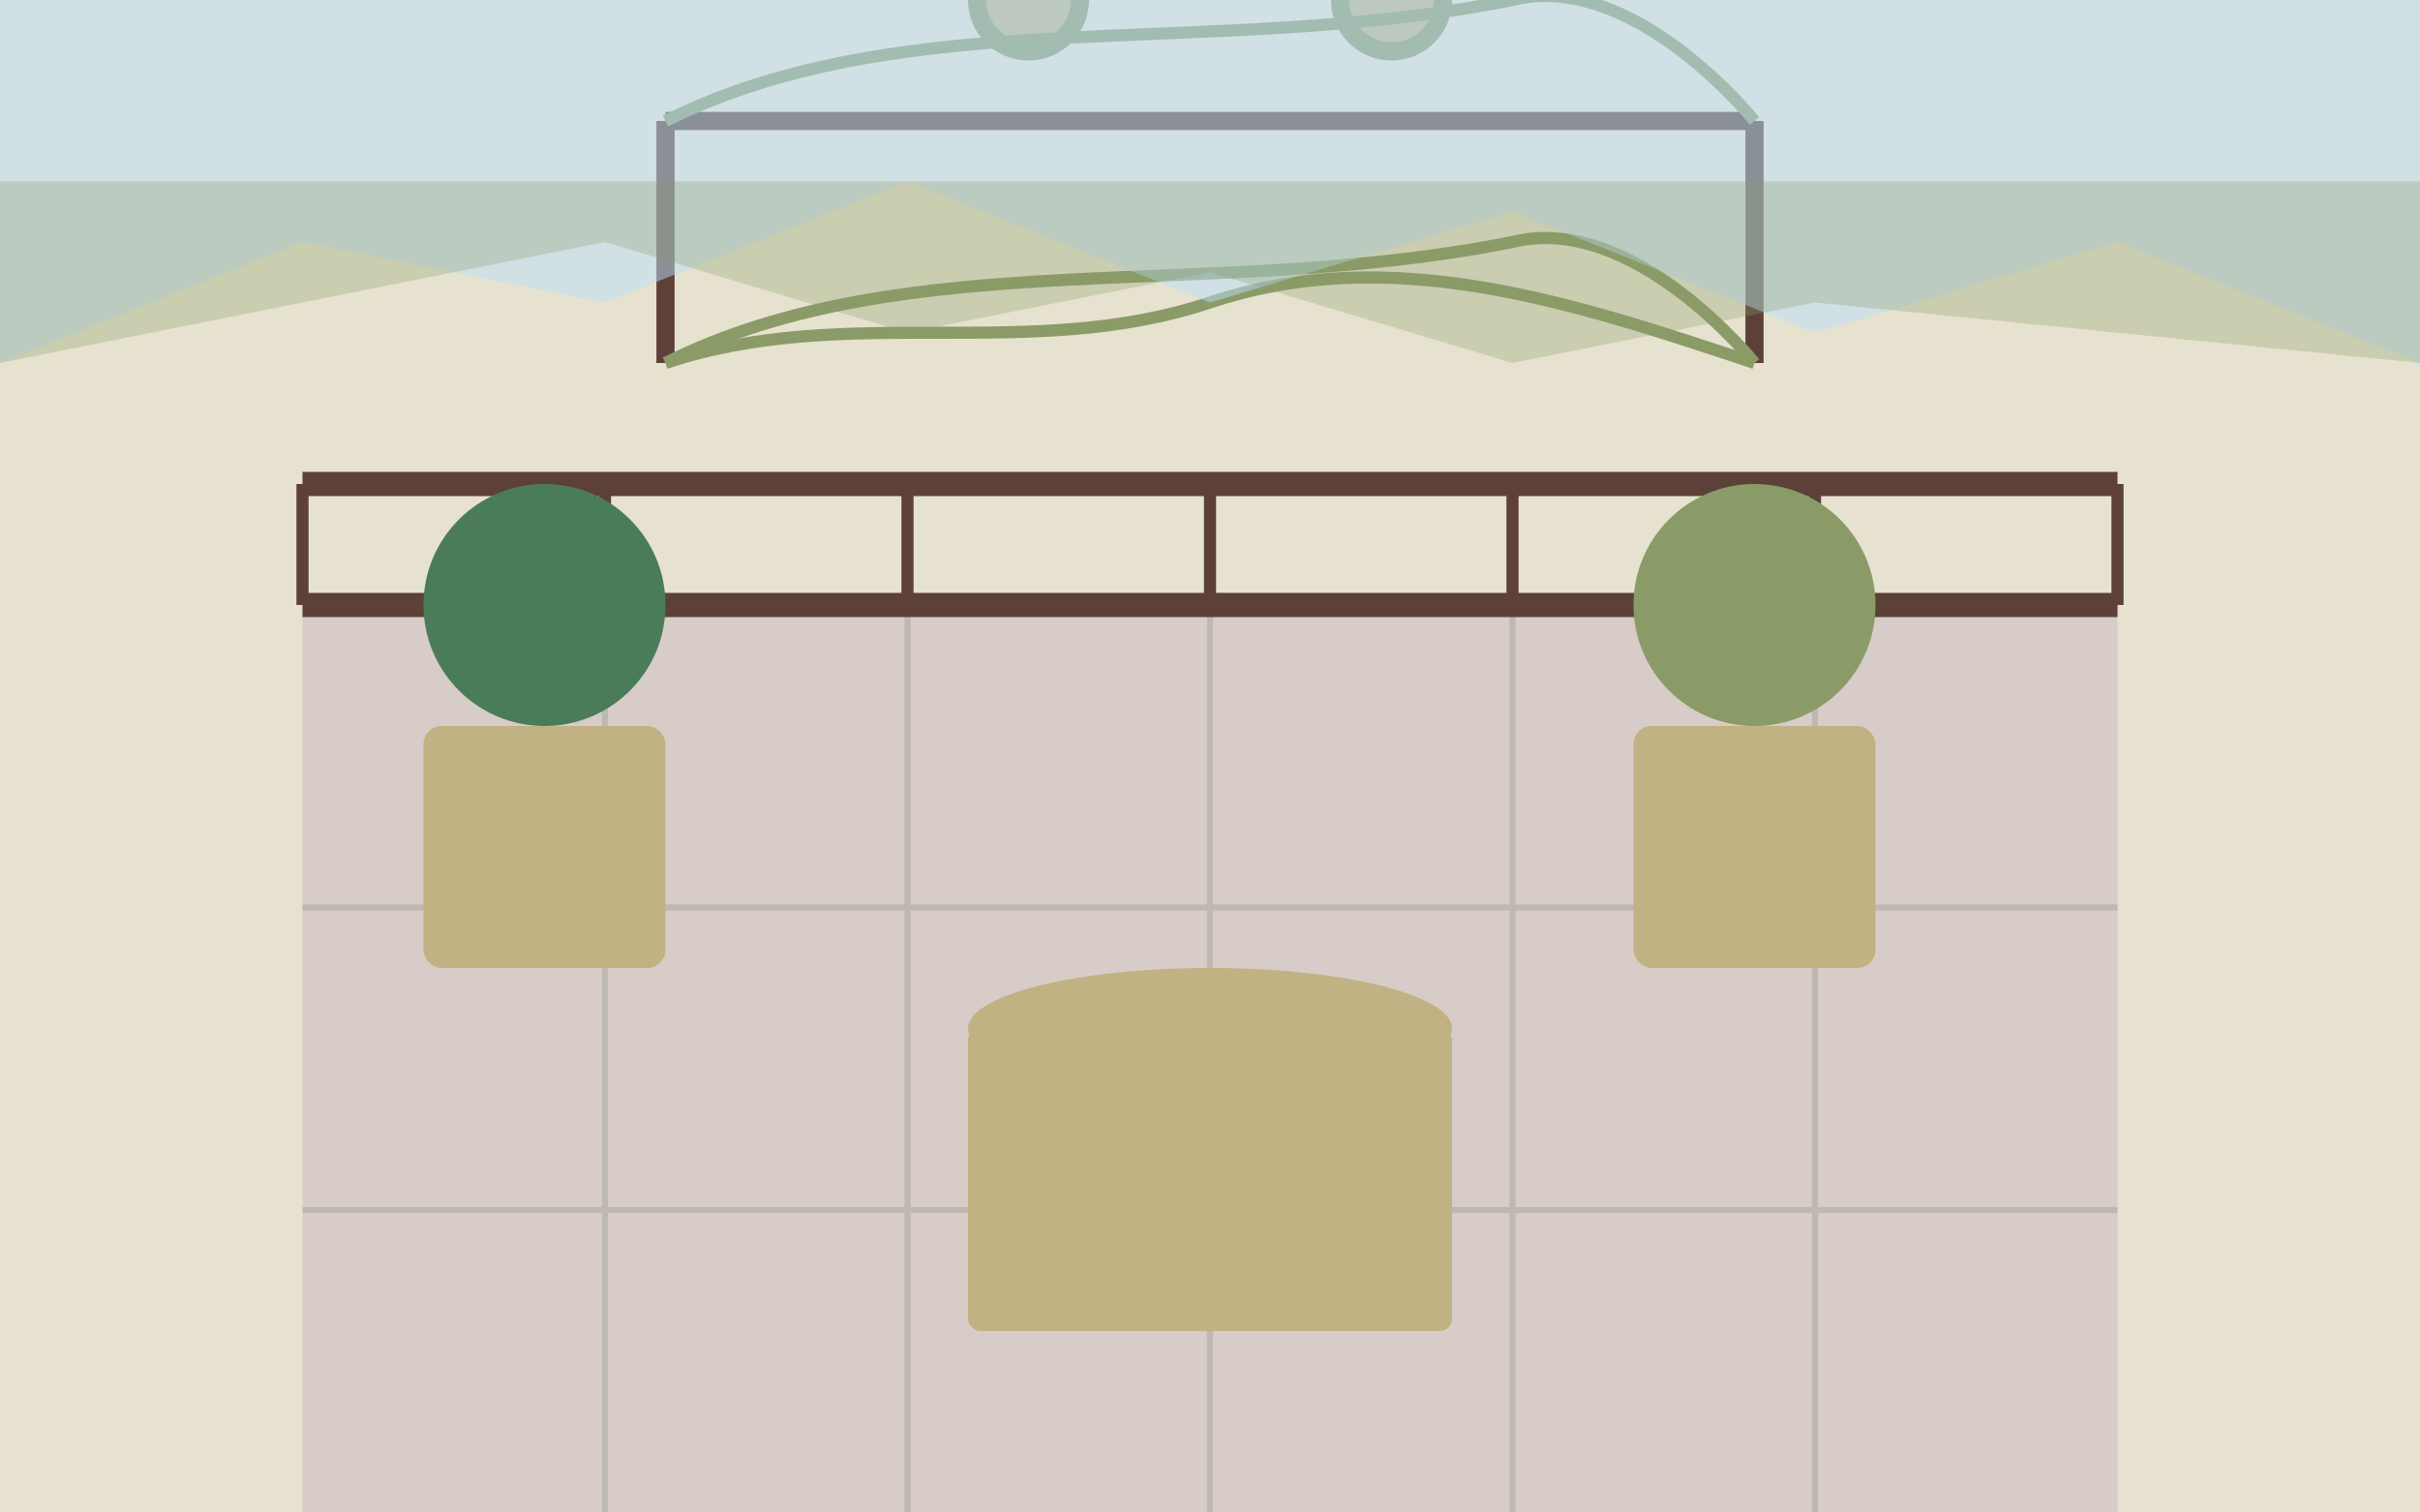
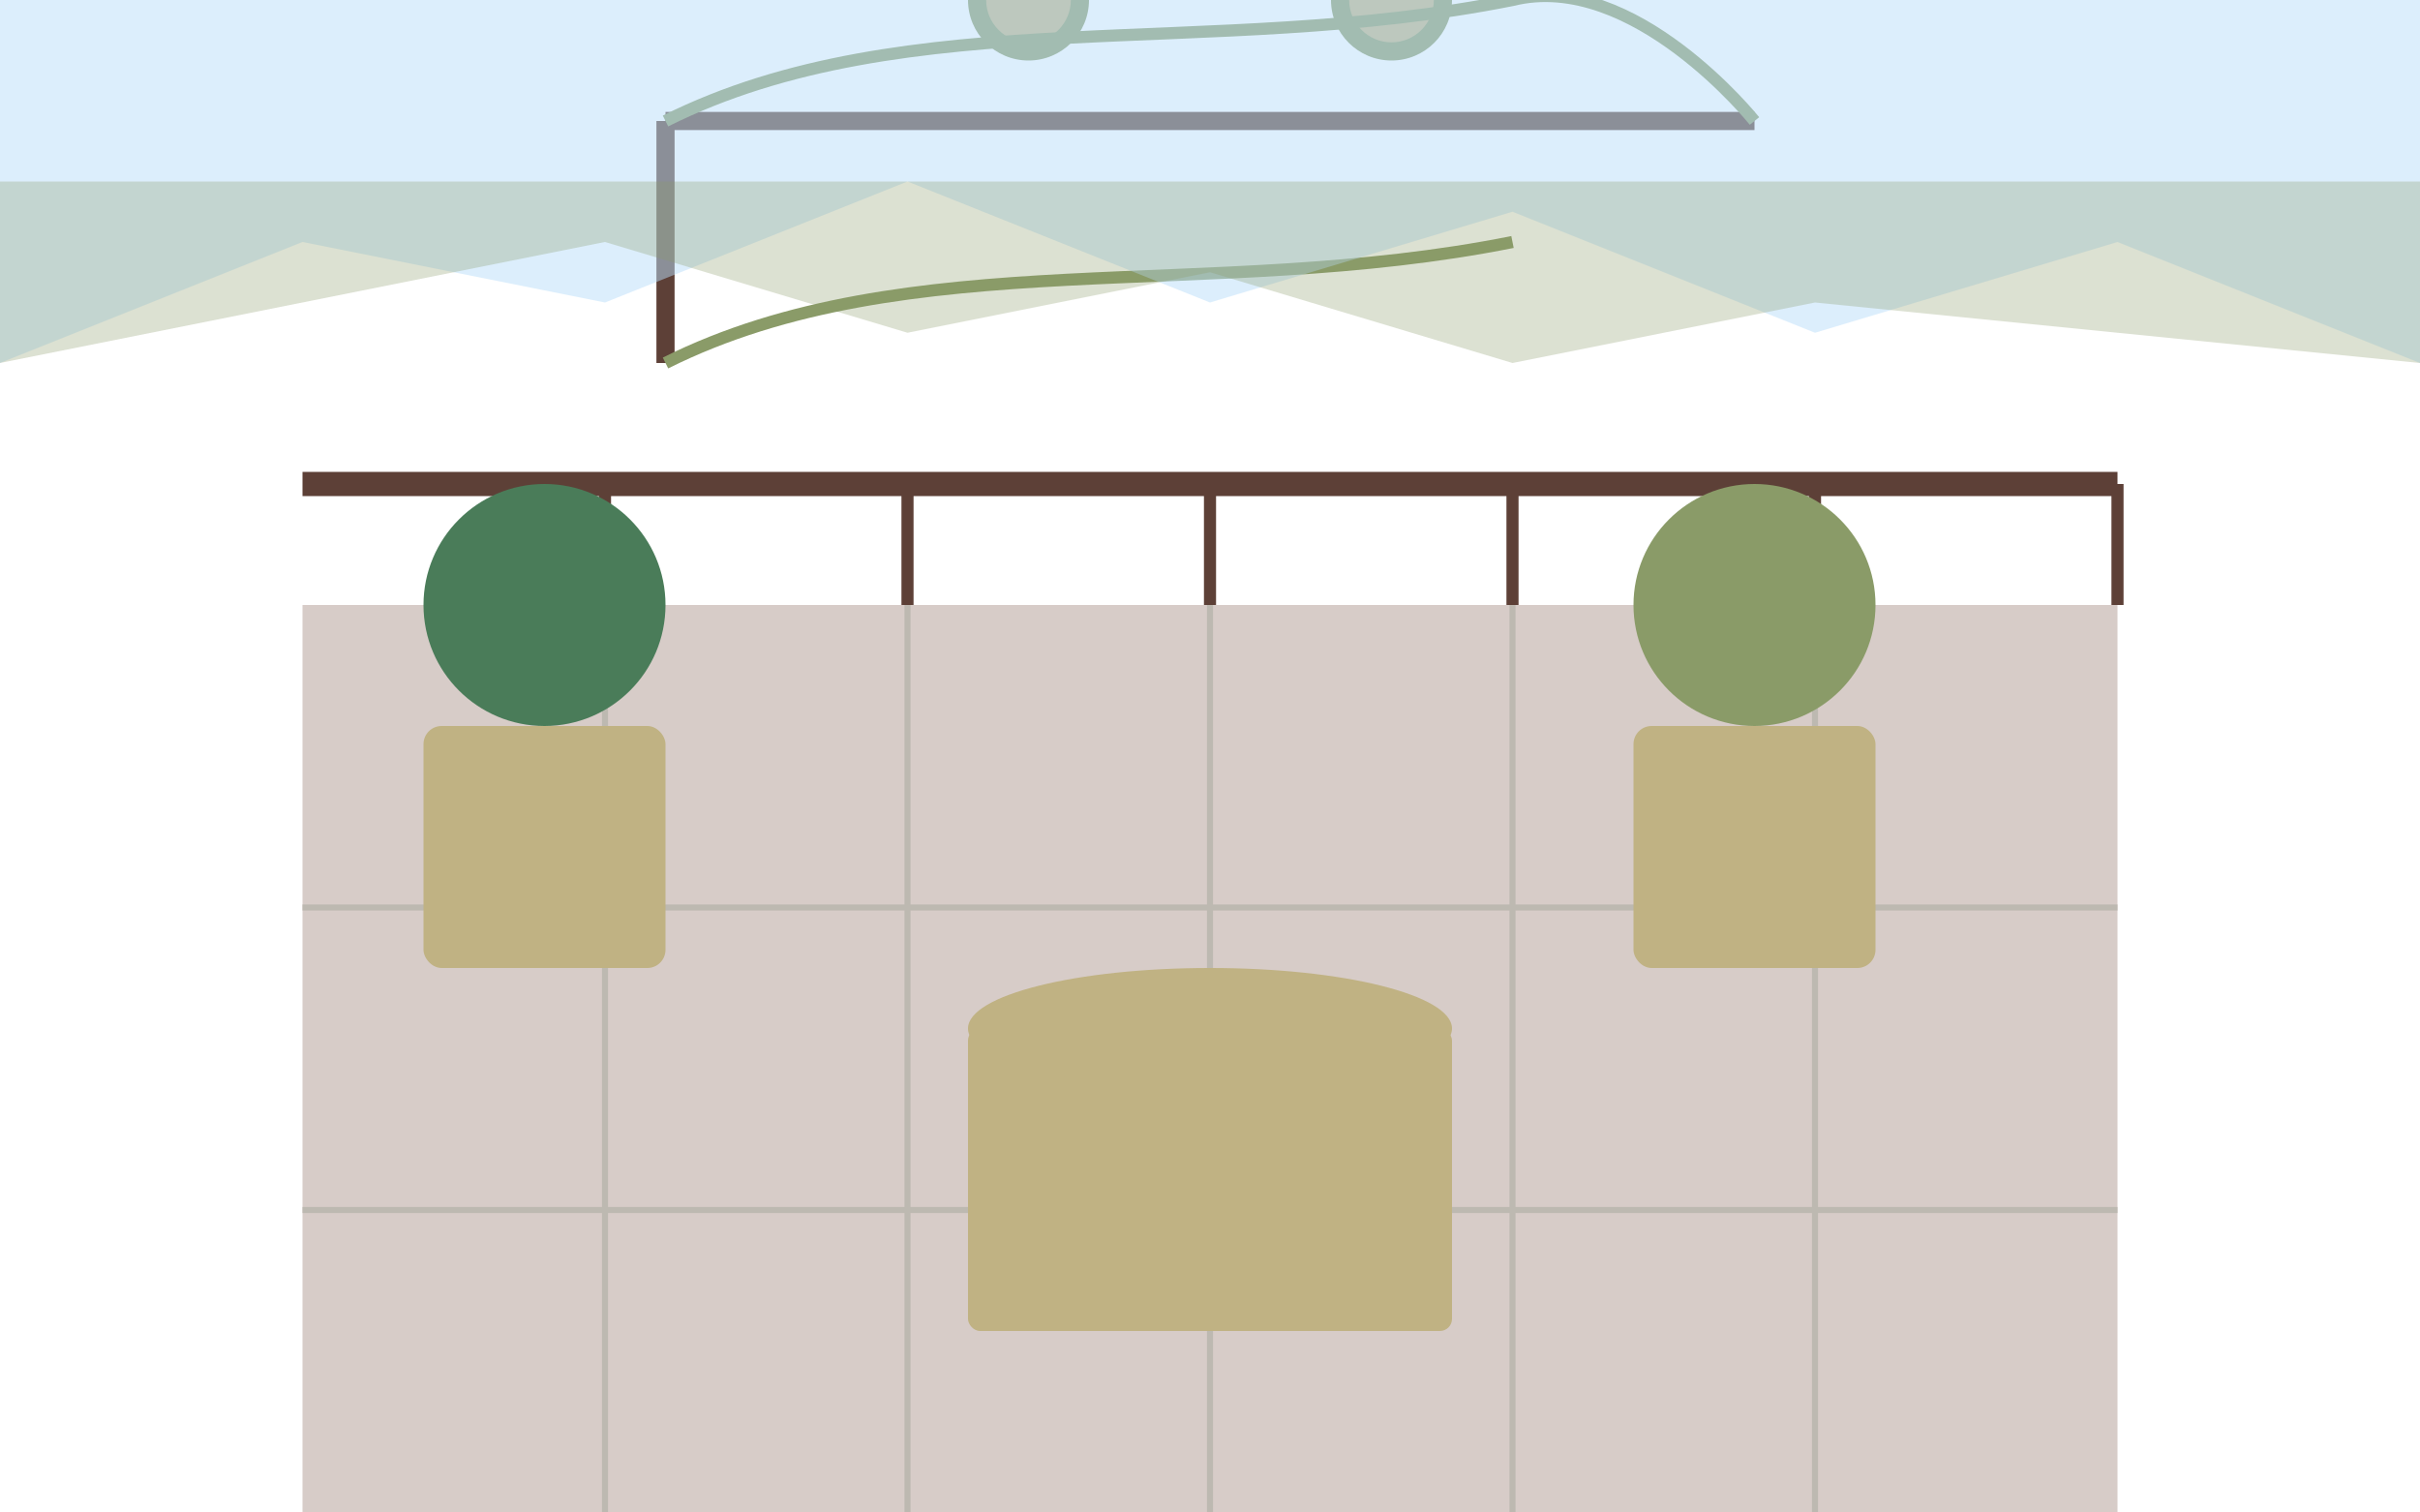
<svg xmlns="http://www.w3.org/2000/svg" width="400" height="250" viewBox="0 0 400 250" fill="none">
-   <rect width="400" height="250" fill="#e6e2cf" />
  <rect x="50" y="100" width="300" height="150" fill="#d7ccc8" />
  <line x1="100" y1="100" x2="100" y2="250" stroke="#bdb9b1" stroke-width="1" />
  <line x1="150" y1="100" x2="150" y2="250" stroke="#bdb9b1" stroke-width="1" />
  <line x1="200" y1="100" x2="200" y2="250" stroke="#bdb9b1" stroke-width="1" />
  <line x1="250" y1="100" x2="250" y2="250" stroke="#bdb9b1" stroke-width="1" />
  <line x1="300" y1="100" x2="300" y2="250" stroke="#bdb9b1" stroke-width="1" />
  <line x1="50" y1="150" x2="350" y2="150" stroke="#bdb9b1" stroke-width="1" />
  <line x1="50" y1="200" x2="350" y2="200" stroke="#bdb9b1" stroke-width="1" />
-   <line x1="50" y1="100" x2="350" y2="100" stroke="#5d4037" stroke-width="4" />
-   <line x1="50" y1="80" x2="50" y2="100" stroke="#5d4037" stroke-width="2" />
  <line x1="100" y1="80" x2="100" y2="100" stroke="#5d4037" stroke-width="2" />
  <line x1="150" y1="80" x2="150" y2="100" stroke="#5d4037" stroke-width="2" />
  <line x1="200" y1="80" x2="200" y2="100" stroke="#5d4037" stroke-width="2" />
  <line x1="250" y1="80" x2="250" y2="100" stroke="#5d4037" stroke-width="2" />
  <line x1="300" y1="80" x2="300" y2="100" stroke="#5d4037" stroke-width="2" />
  <line x1="350" y1="80" x2="350" y2="100" stroke="#5d4037" stroke-width="2" />
  <line x1="50" y1="80" x2="350" y2="80" stroke="#5d4037" stroke-width="4" />
  <rect x="70" y="120" width="40" height="40" rx="3" fill="#c0b283" />
  <ellipse cx="90" cy="100" rx="20" ry="20" fill="#4a7c59" />
  <rect x="270" y="120" width="40" height="40" rx="3" fill="#c0b283" />
  <ellipse cx="290" cy="100" rx="20" ry="20" fill="#8a9b68" />
  <rect x="160" y="170" width="80" height="50" rx="2" fill="#c0b283" />
  <ellipse cx="200" cy="170" rx="40" ry="10" fill="#c0b283" />
  <circle cx="170" y="210" r="10" fill="#8a9b68" />
  <circle cx="170" y="210" r="7" fill="#c0b283" />
  <circle cx="230" y="210" r="10" fill="#8a9b68" />
  <circle cx="230" y="210" r="7" fill="#c0b283" />
  <line x1="110" y1="60" x2="110" y2="20" stroke="#5d4037" stroke-width="3" />
-   <line x1="290" y1="60" x2="290" y2="20" stroke="#5d4037" stroke-width="3" />
  <line x1="110" y1="20" x2="290" y2="20" stroke="#5d4037" stroke-width="3" />
-   <path d="M110 60 C150 40 200 50 250 40 C270 35 290 60 290 60" stroke="#8a9b68" stroke-width="2" />
-   <path d="M110 60 C140 50 170 60 200 50 C230 40 260 50 290 60" stroke="#8a9b68" stroke-width="2" />
+   <path d="M110 60 C150 40 200 50 250 40 " stroke="#8a9b68" stroke-width="2" />
  <path d="M110 20 C150 0 200 10 250 0 C270 -5 290 20 290 20" stroke="#8a9b68" stroke-width="2" />
  <path d="M0 60 L50 40 L100 50 L150 30 L200 50 L250 35 L300 55 L350 40 L400 60 L400 0 L0 0 Z" fill="#bbdefb" opacity="0.5" />
  <path d="M0 60 L50 50 L100 40 L150 55 L200 45 L250 60 L300 50 L350 55 L400 60 L400 30 L0 30 Z" fill="#8a9b68" opacity="0.3" />
</svg>